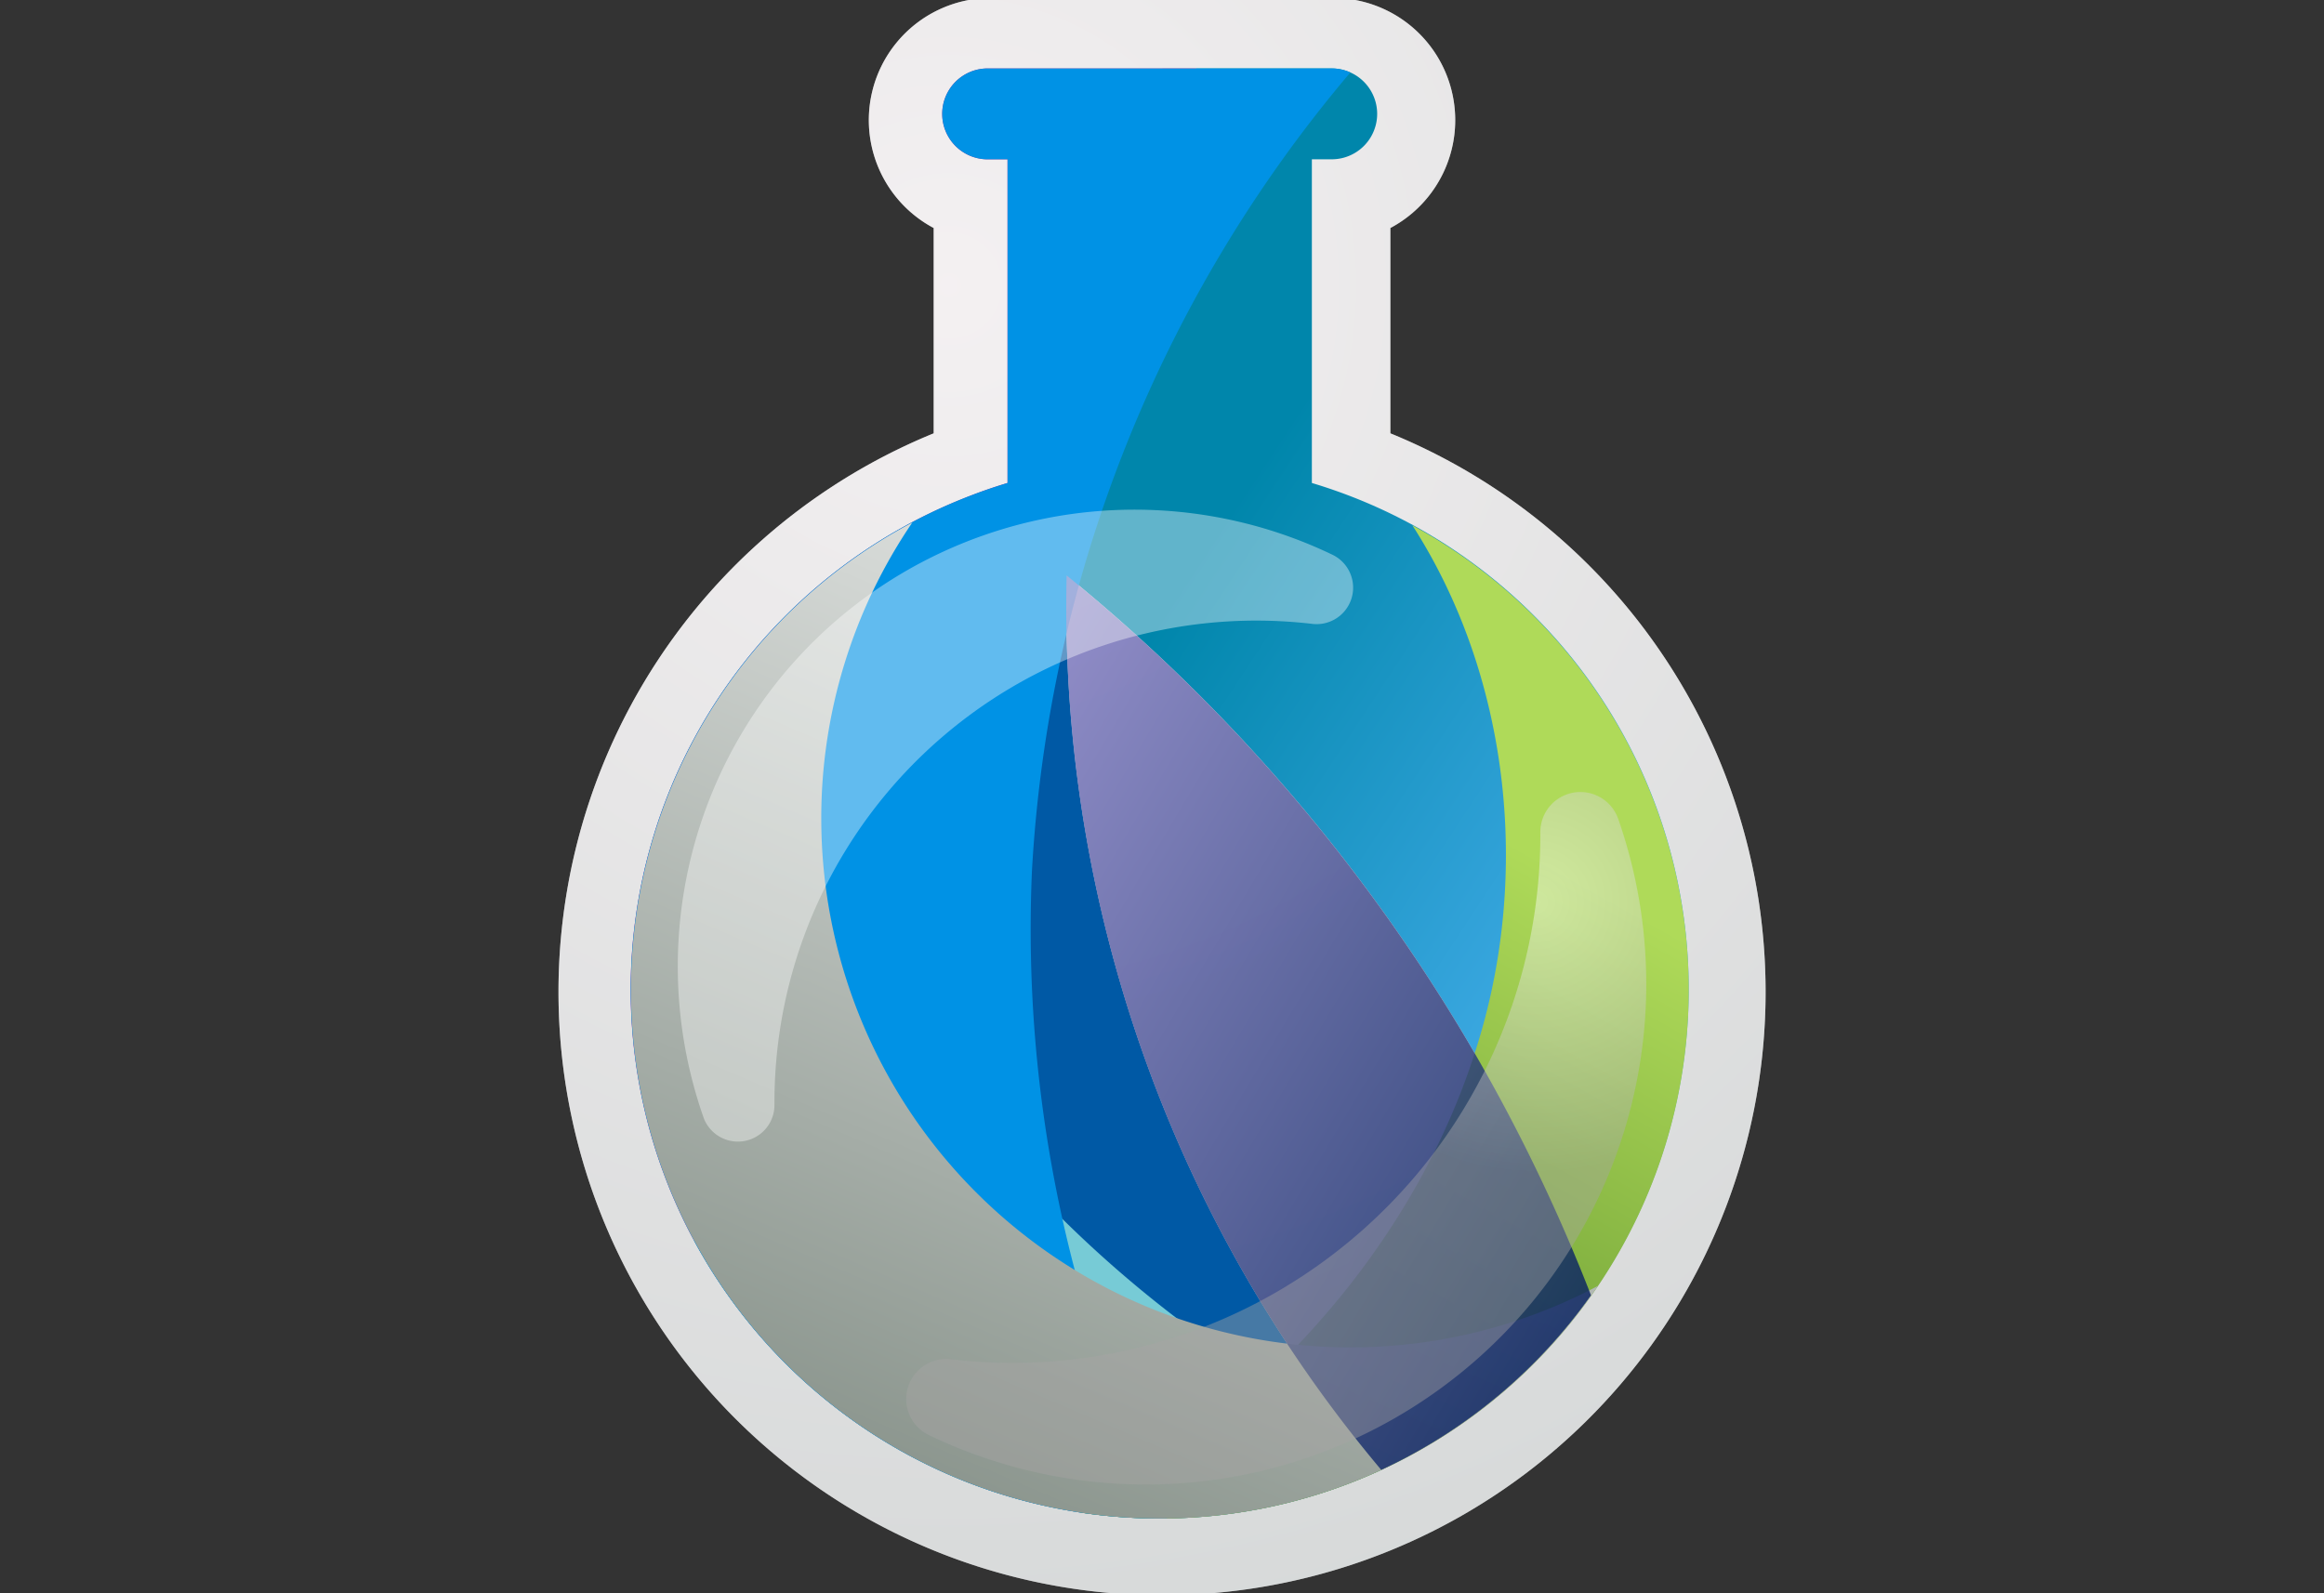
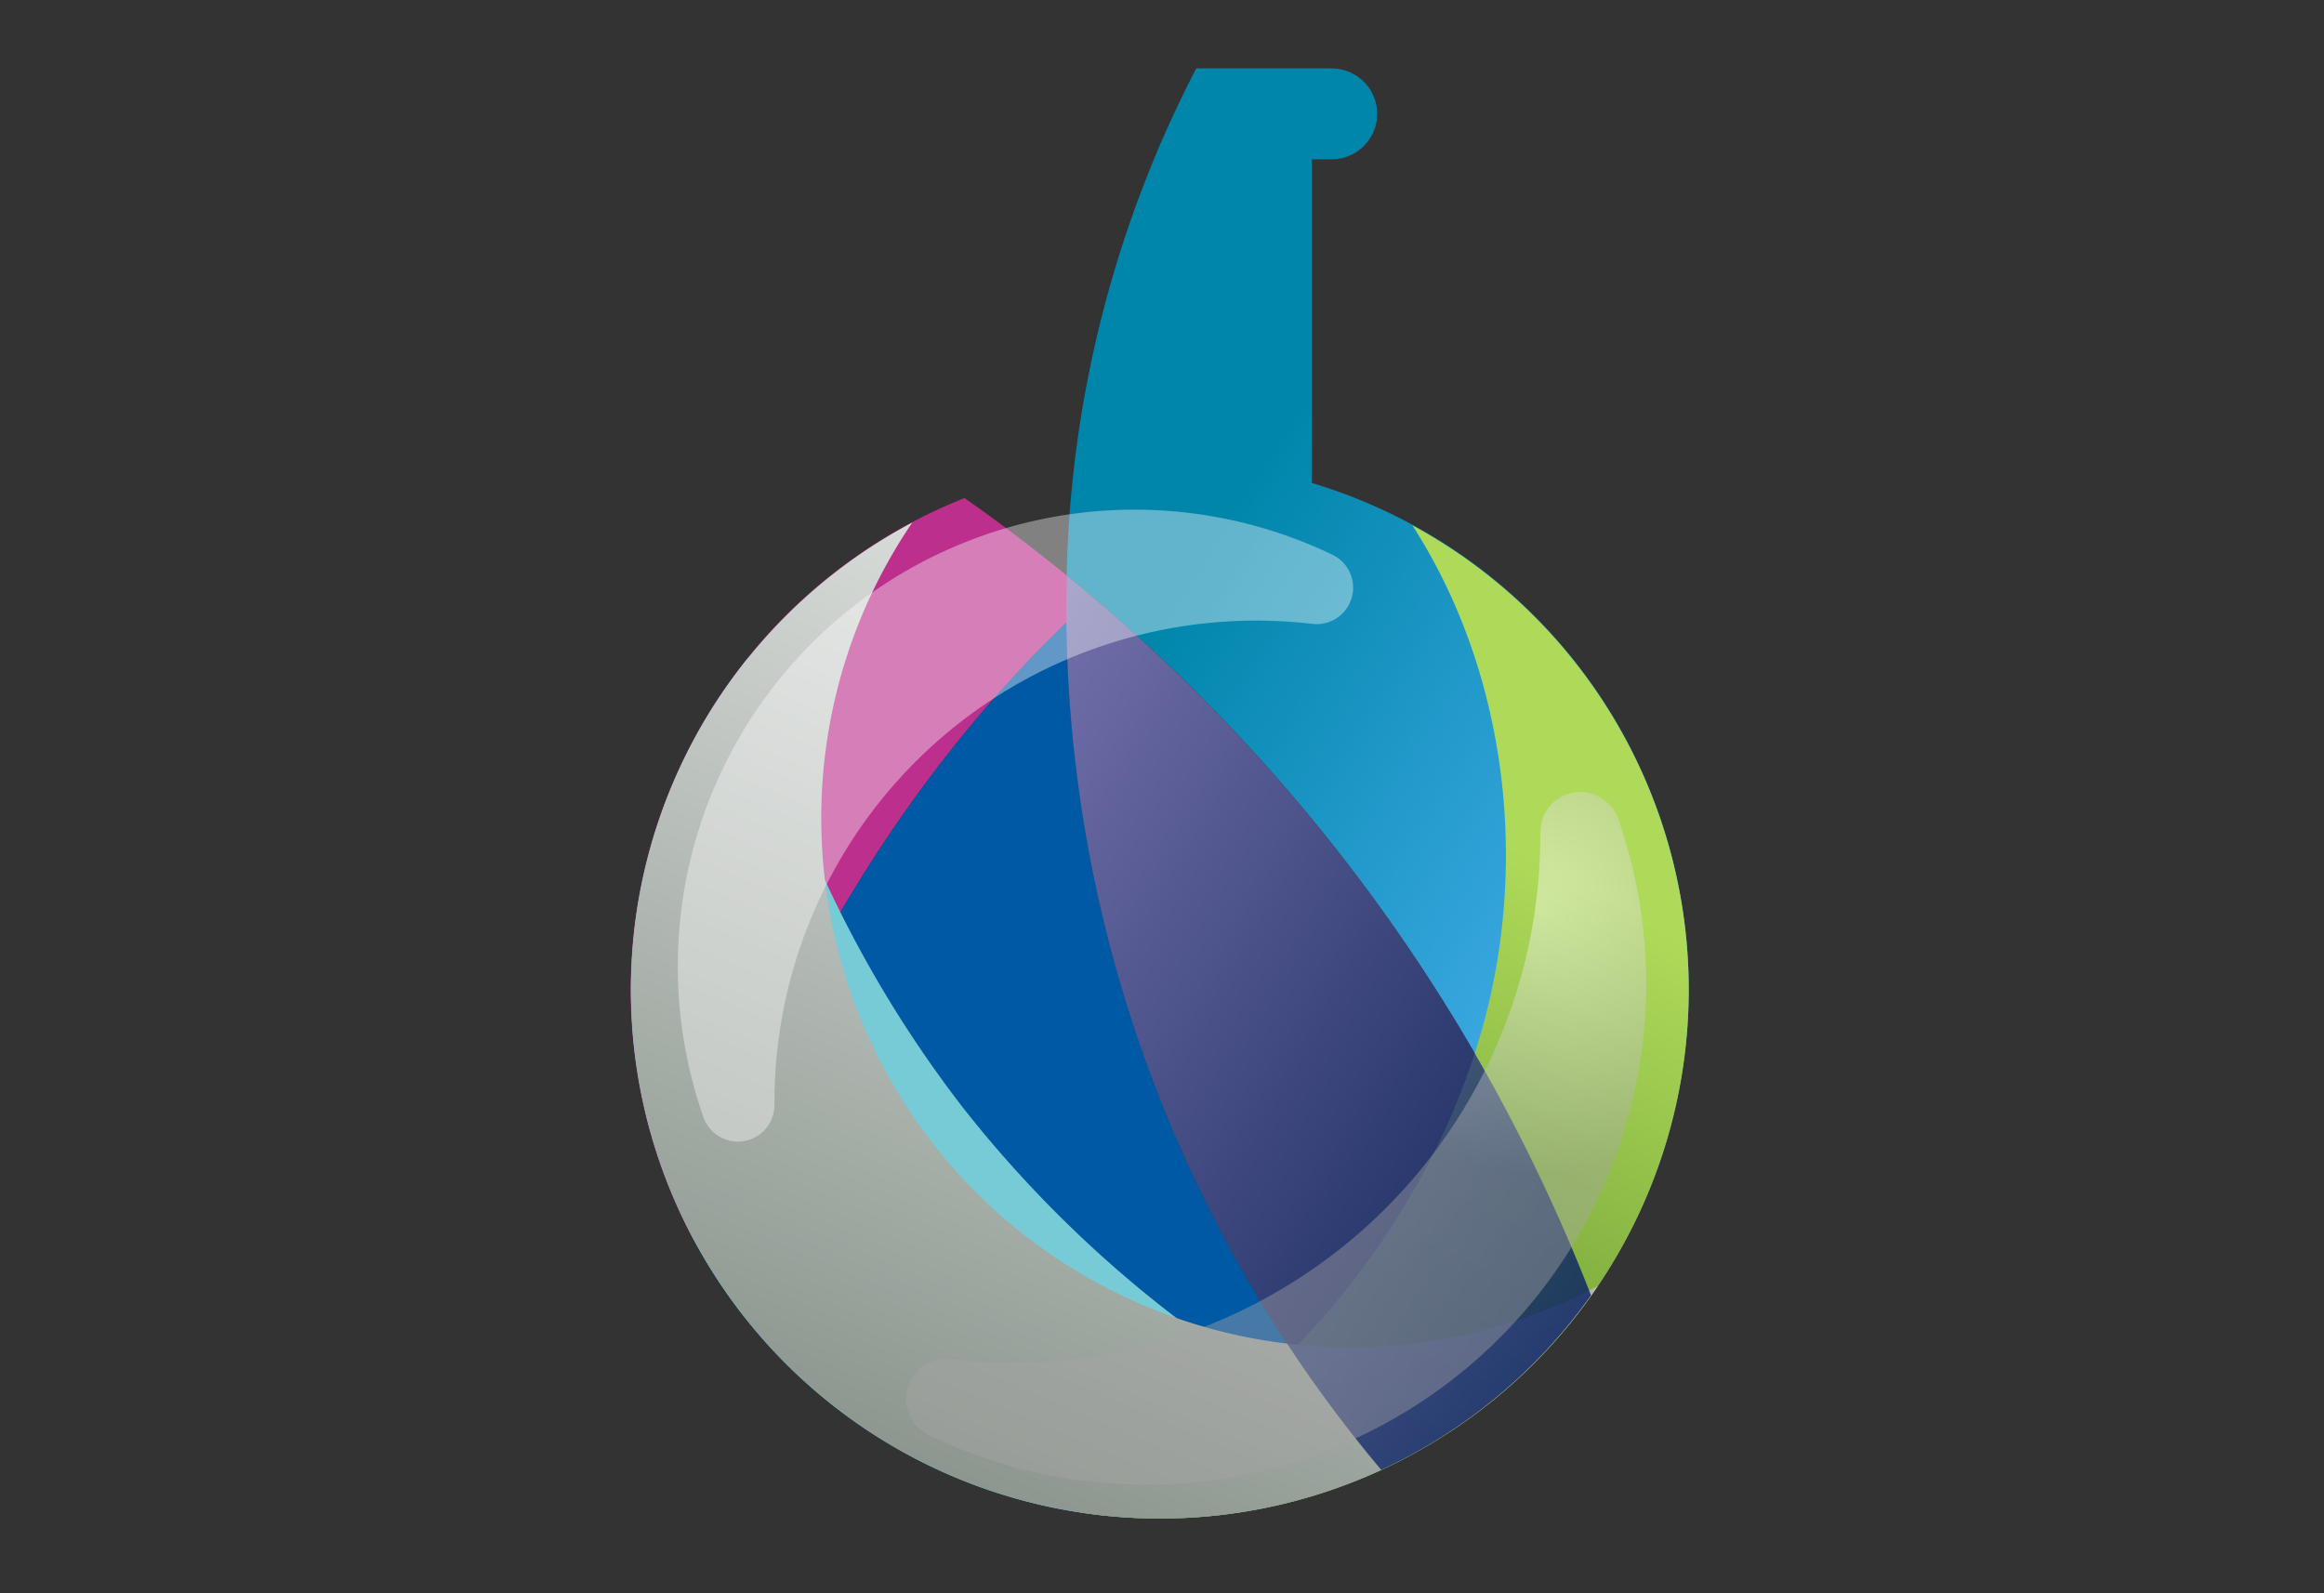
<svg xmlns="http://www.w3.org/2000/svg" width="175" height="120" viewBox="0 0 175 120">
  <rect x="0" y="0" width="175" height="120" fill="#333333" stroke="none" />
  <defs>
    <clipPath id="clip-path">
      <rect id="Rectangle_46" data-name="Rectangle 46" width="175" height="120" transform="translate(1029 71)" fill="#fff" stroke="#707070" stroke-width="1" />
    </clipPath>
    <radialGradient id="radial-gradient" cx="0.367" cy="0.181" r="0.866" gradientTransform="translate(-0.162) scale(1.324 1)" gradientUnits="objectBoundingBox">
      <stop offset="0" stop-color="#e4dcdf" />
      <stop offset="1" stop-color="#9ea4a4" />
    </radialGradient>
    <linearGradient id="linear-gradient" x1="0.323" y1="0.313" x2="0.702" y2="0.802" gradientUnits="objectBoundingBox">
      <stop offset="0" stop-color="#0086ab" />
      <stop offset="1" stop-color="#3ca8e2" />
    </linearGradient>
    <linearGradient id="linear-gradient-2" x1="0.655" y1="0.302" x2="0.5" y2="0.758" gradientUnits="objectBoundingBox">
      <stop offset="0" stop-color="#afda59" />
      <stop offset="1" stop-color="#78a83b" />
    </linearGradient>
    <linearGradient id="linear-gradient-3" x1="0.842" y1="-0.261" x2="0.246" y2="1.18" gradientUnits="objectBoundingBox">
      <stop offset="0" stop-color="#fff" />
      <stop offset="1" stop-color="#78847b" />
    </linearGradient>
    <linearGradient id="linear-gradient-4" x1="0.921" y1="1.025" x2="-0.032" y2="0.058" gradientUnits="objectBoundingBox">
      <stop offset="0" stop-color="#001c59" />
      <stop offset="1" stop-color="#7f7bc2" />
    </linearGradient>
    <radialGradient id="radial-gradient-2" cx="0.876" cy="0.159" r="0.39" gradientTransform="translate(0.032) scale(0.936 1)" gradientUnits="objectBoundingBox">
      <stop offset="0" stop-color="#fff" />
      <stop offset="1" stop-color="#a6a5a5" />
    </radialGradient>
  </defs>
  <g id="Mask_Group_1" data-name="Mask Group 1" transform="translate(-1029 -71)" clip-path="url(#clip-path)">
    <g id="Group_118" data-name="Group 118" transform="translate(1071.054 70.849)">
-       <path id="Path_29" data-name="Path 29" d="M4275.972,3540.635a45.446,45.446,0,0,1-17.193-87.514v-15.464a9.2,9.2,0,0,1,4.295-17.325h25.8a9.2,9.2,0,0,1,4.293,17.325v15.464a45.445,45.445,0,0,1-17.191,87.514Z" transform="translate(-4230.525 -3420.333)" fill="#fff" />
-       <path id="Path_30" data-name="Path 30" d="M4275.972,3540.635a45.446,45.446,0,0,1-17.193-87.514v-15.464a9.2,9.2,0,0,1,4.295-17.325h25.8a9.2,9.2,0,0,1,4.293,17.325v15.464a45.445,45.445,0,0,1-17.191,87.514Z" transform="translate(-4230.525 -3420.333)" opacity="0.42" fill="url(#radial-gradient)" />
      <g id="Group_115" data-name="Group 115" transform="translate(5.435 5.307)">
        <path id="Path_31" data-name="Path 31" d="M4265.641,3445.644c-.013-1.181-.02-2.359.014-3.538q-3.738-3.054-7.686-5.827a39.838,39.838,0,0,0-20.366,55.942C4243.383,3474.62,4252.4,3458.436,4265.641,3445.644Z" transform="translate(-4232.826 -3403.923)" fill="#bc2f8c" />
        <path id="Path_32" data-name="Path 32" d="M4262.888,3440.244c-13.243,12.792-22.258,28.977-28.039,46.578a39.837,39.837,0,0,0,51.744,17.251A101.073,101.073,0,0,1,4262.888,3440.244Z" transform="translate(-4230.073 -3398.524)" fill="#0059a5" />
-         <path id="Path_33" data-name="Path 33" d="M4246.182,3422.58a3.422,3.422,0,1,0,0,6.844h1.494V3453.8c-1.1.329-2.177.713-3.234,1.134q3.946,2.766,7.686,5.827a86.814,86.814,0,0,1,9.762-38.183Z" transform="translate(-4219.299 -3422.58)" fill="#bc2f8c" />
        <path id="Path_34" data-name="Path 34" d="M4265.193,3453.8v-24.378h1.495a3.422,3.422,0,1,0,0-6.844h-10.2a86.814,86.814,0,0,0-9.761,38.183,131.042,131.042,0,0,1,39.486,54.218,39.8,39.8,0,0,0-21.018-61.178Z" transform="translate(-4213.897 -3422.58)" fill="url(#linear-gradient)" />
        <g id="Group_111" data-name="Group 111" transform="translate(0 44.407)">
          <path id="Path_35" data-name="Path 35" d="M4257.893,3475.3a89.321,89.321,0,0,1-16.229-33.921,39.821,39.821,0,0,0,49.722,60.135A89.649,89.649,0,0,1,4257.893,3475.3Z" transform="translate(-4232.826 -3441.381)" fill="#77cbd6" />
        </g>
        <g id="Group_112" data-name="Group 112" transform="translate(33.851 34.415)" style="mix-blend-mode: hard-light;isolation: isolate">
          <path id="Path_36" data-name="Path 36" d="M4272.175,3437.151c6.987,10.87,8.785,25,5.344,37.564-4.1,14.977-14.954,27.611-28.272,35.59-.689.413-1.39.805-2.088,1.195a40.31,40.31,0,0,0,5.984.449,39.815,39.815,0,0,0,19.032-74.8Z" transform="translate(-4247.158 -3437.151)" fill="url(#linear-gradient-2)" />
        </g>
        <g id="Group_113" data-name="Group 113" style="mix-blend-mode: hard-light;isolation: isolate">
-           <path id="Path_37" data-name="Path 37" d="M4263.043,3483.042a101.756,101.756,0,0,1,23.973-60.156,3.377,3.377,0,0,0-1.4-.307h-25.908a3.422,3.422,0,1,0,0,6.844h1.5V3453.8a39.838,39.838,0,0,0,11.458,77.991c.188,0,.374-.012.56-.015A100.9,100.9,0,0,1,4263.043,3483.042Z" transform="translate(-4232.826 -3422.58)" fill="#0092e5" />
-         </g>
+           </g>
        <g id="Group_114" data-name="Group 114" transform="translate(0 34.201)" style="mix-blend-mode: soft-light;isolation: isolate">
          <path id="Path_38" data-name="Path 38" d="M4247.179,3459.35a39.593,39.593,0,0,1,6.854-22.29,39.823,39.823,0,1,0,51.633,57.492,39.838,39.838,0,0,1-58.486-35.2Z" transform="translate(-4232.826 -3437.06)" fill="url(#linear-gradient-3)" />
        </g>
        <path id="Path_39" data-name="Path 39" d="M4246.747,3438.746a101.01,101.01,0,0,0,23.691,67.368,40.007,40.007,0,0,0,15.795-13.15A131.048,131.048,0,0,0,4246.747,3438.746Z" transform="translate(-4213.918 -3400.563)" opacity="0.83" fill="url(#linear-gradient-4)" />
      </g>
      <g id="Group_116" data-name="Group 116" transform="translate(8.983 38.563)" opacity="0.91">
        <path id="Path_40" data-name="Path 40" d="M4236.26,3482.394a2.753,2.753,0,0,0,5.348-.978v-.151a36.281,36.281,0,0,1,40.521-36.026,2.749,2.749,0,0,0,1.468-5.223,34.395,34.395,0,0,0-47.336,42.377Z" transform="translate(-4234.328 -3436.66)" fill="#fff" opacity="0.42" />
      </g>
      <g id="Group_117" data-name="Group 117" transform="translate(26.183 59.794)" style="mix-blend-mode: darken;isolation: isolate">
        <path id="Path_41" data-name="Path 41" d="M4295.221,3447.666a3.016,3.016,0,0,0-5.858,1.073v.165a39.759,39.759,0,0,1-44.405,39.477,3.014,3.014,0,0,0-1.608,5.726,37.691,37.691,0,0,0,51.872-46.44Z" transform="translate(-4241.611 -3445.648)" opacity="0.42" fill="url(#radial-gradient-2)" />
      </g>
    </g>
  </g>
</svg>